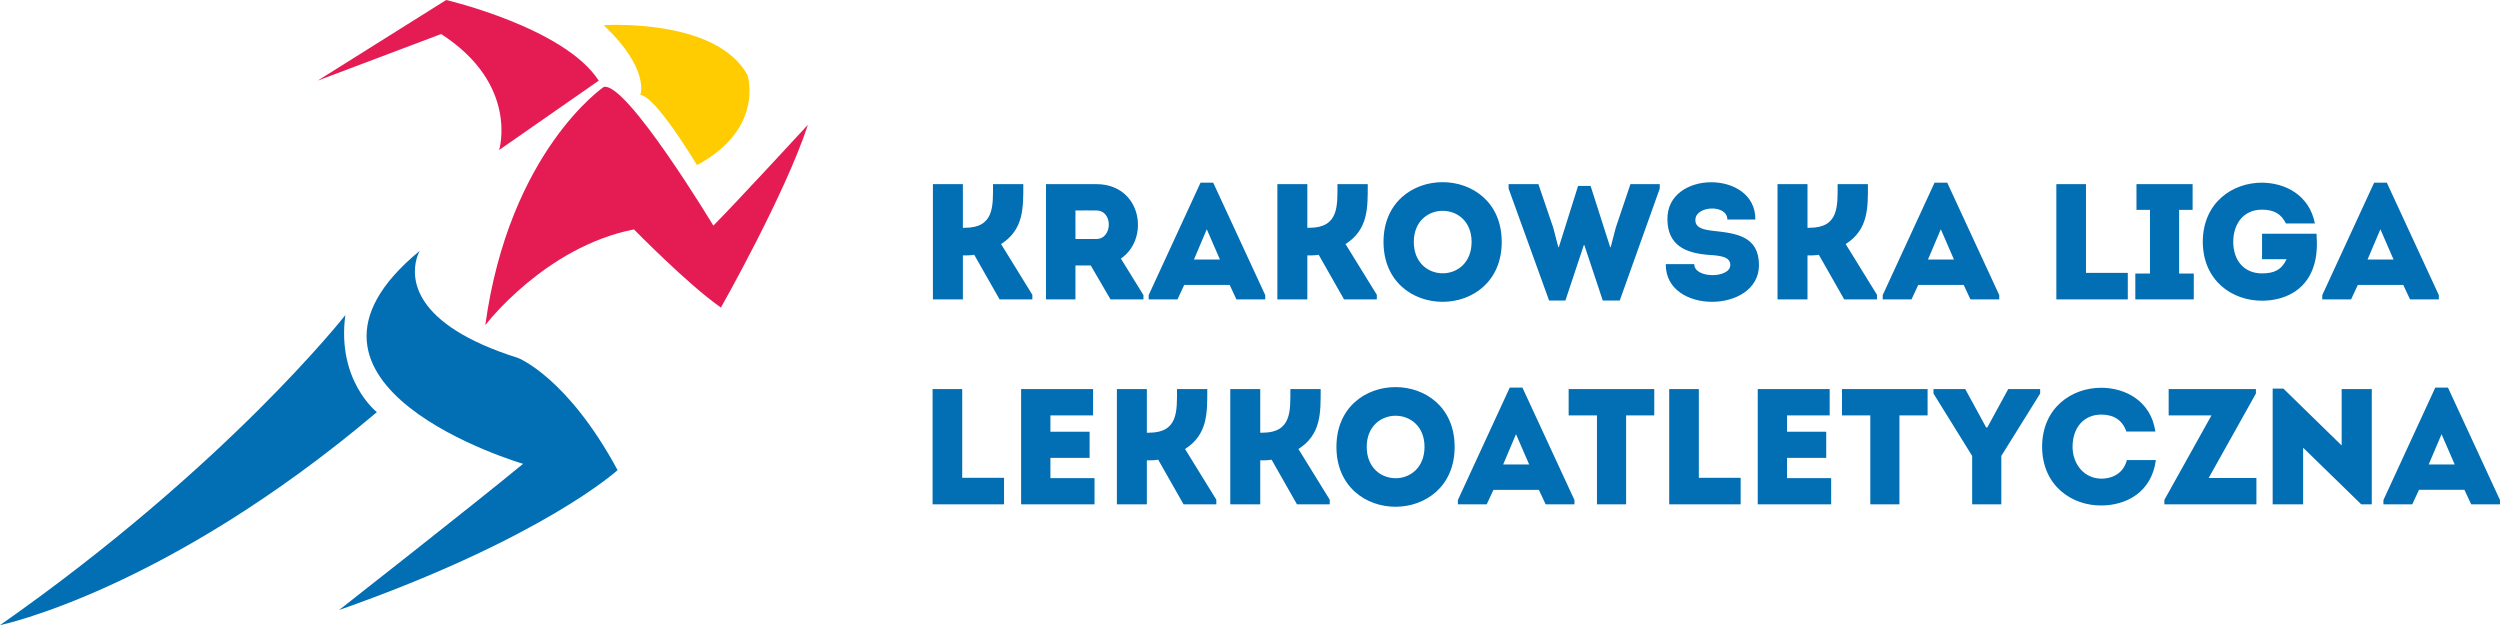
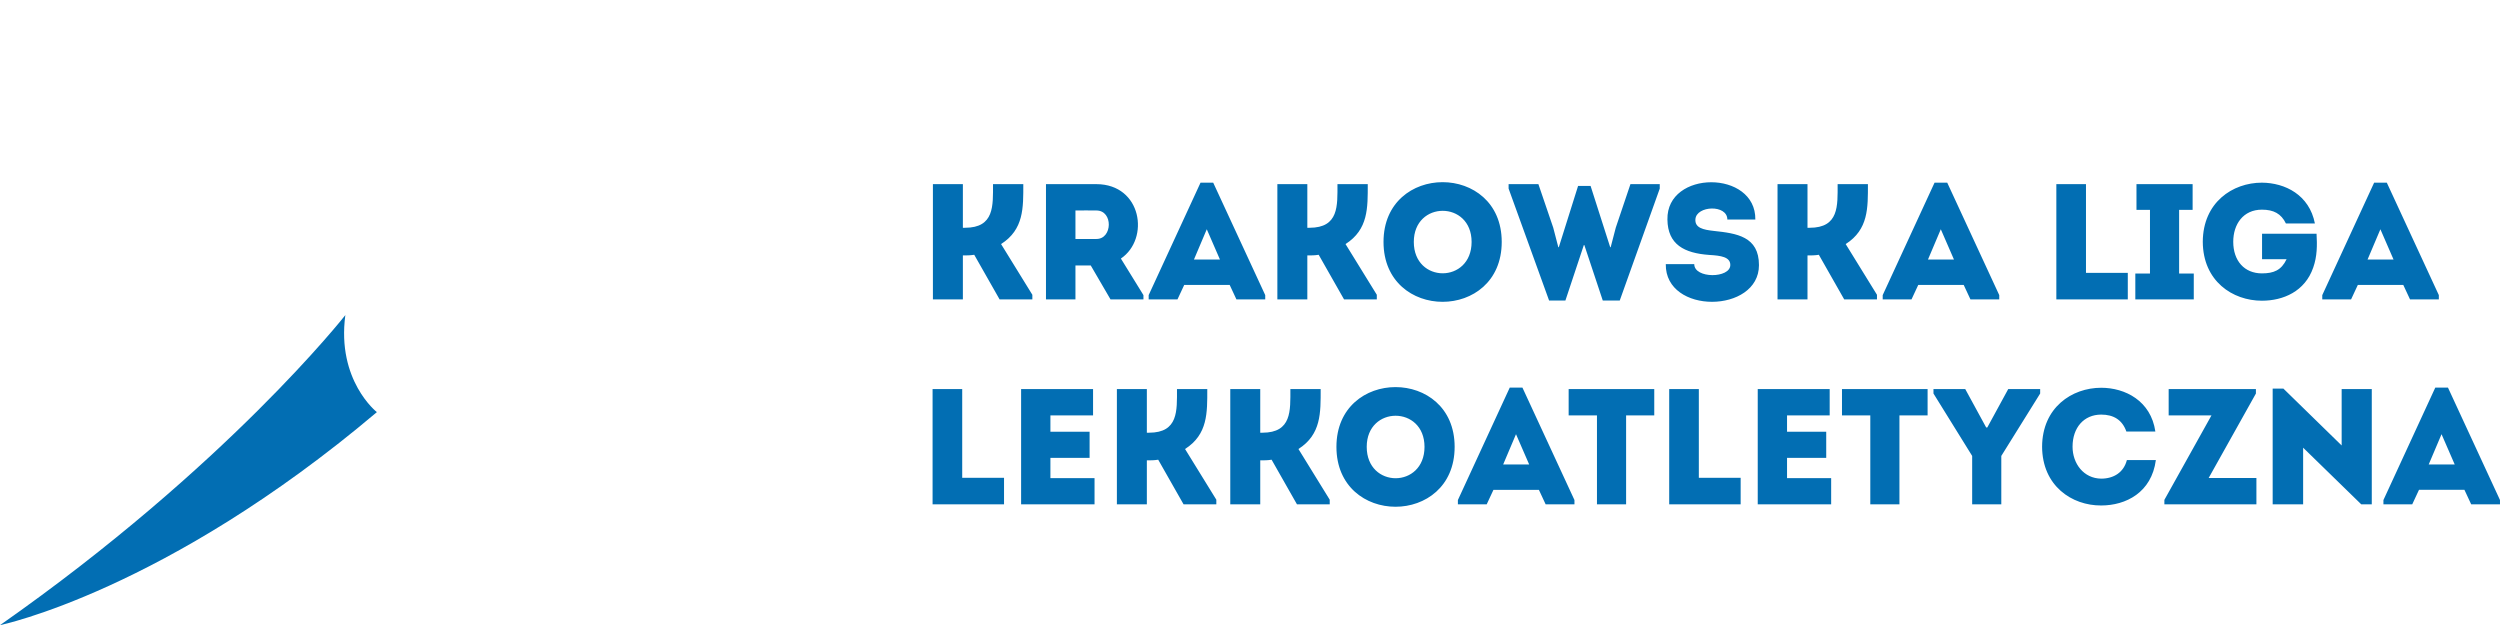
<svg xmlns="http://www.w3.org/2000/svg" xml:space="preserve" width="143.54mm" height="35.894mm" version="1.1" style="shape-rendering:geometricPrecision; text-rendering:geometricPrecision; image-rendering:optimizeQuality; fill-rule:evenodd; clip-rule:evenodd" viewBox="0 0 14338.8 3585.58">
  <defs>
    <style type="text/css">
   
    .fil2 {fill:#FECC00;fill-rule:nonzero}
    .fil1 {fill:#E51B53;fill-rule:nonzero}
    .fil0 {fill:#026EB3;fill-rule:nonzero}
   
  </style>
  </defs>
  <g id="Warstwa_x0020_1">
    <g id="_1792380384176">
      <path class="fil0" d="M5522.58 1717.14l0 -252.12c21.73,0 42.5,0 65.16,-3.77l145.42 255.89 187.92 0 0 -26.43 -179.42 -290.84c131.26,-84.04 127.48,-208.69 127.48,-343.72 -58.54,0 -116.14,0 -173.75,0 0,123.7 8.5,250.24 -160.52,250.24l-12.29 0 0 -250.24c-58.54,0 -115.2,0 -171.86,0l0 660.99c56.66,0 113.32,0 171.86,0zm906.28 -234.18c167.13,-113.31 119.92,-425.87 -139.76,-426.81 -96.32,0 -194.51,0 -289.89,0 0,220.96 0,440.98 0,660.99 54.77,0 112.37,0 169.03,0l0 -194.51 87.82 0 113.31 194.51 188.86 0 0 -24.54 -129.36 -209.64zm-139.76 -112.36l-120.86 0c0,-52.88 0,-109.54 0,-163.37 39.66,0 81.2,-0.95 120.86,0 96.32,0.94 91.6,163.37 0,163.37zm802.4 346.54l165.25 0 0 -24.54 -298.39 -644.95 -72.7 0 -297.46 644.95 0 24.54 165.26 0 38.71 -83.09 260.62 0 38.72 83.09zm-94.43 -228.51l-149.19 0 73.65 -173.76 75.54 173.76zm501.17 228.51l0 -252.12c21.72,0 42.5,0 65.16,-3.77l145.42 255.89 187.91 0 0 -26.43 -179.41 -290.84c131.25,-84.04 127.48,-208.69 127.48,-343.72 -58.54,0 -116.15,0 -173.75,0 0,123.7 8.5,250.24 -160.53,250.24l-12.28 0 0 -250.24c-58.54,0 -115.2,0 -171.86,0l0 660.99c56.66,0 113.32,0 171.86,0zm1114.96 -329.55c0,-457.04 -677.99,-457.04 -677.99,0 0,457.98 677.99,457.98 677.99,0zm-504.25 0c0,-237.96 331.44,-237.96 331.44,0 0,239.85 -331.44,239.85 -331.44,0zm942.15 -321.05l-110.48 351.27 -2.84 0 -29.27 -112.37 -84.99 -249.29 -170.91 0 0 25.49 232.29 642.11 93.48 0 105.76 -318.22 2.84 0 105.76 318.22 97.27 0 229.46 -642.11 0 -25.49 -168.08 0 -84.04 249.29 -29.28 112.37 -2.83 0 -112.37 -351.27c-26.44,0 -45.32,0 -71.76,0zm666.42 448.53c-57.61,0 -106.71,0 -163.37,0 -3.78,290.84 534.46,283.29 534.46,5.67 0,-165.26 -128.42,-182.26 -259.68,-196.41 -59.49,-6.61 -108.6,-17 -104.82,-67.05 5.67,-78.38 183.2,-85.93 183.2,1.89 57.6,0 101.03,0 160.52,0 3.78,-285.17 -509.91,-285.17 -504.25,0 1.89,143.54 96.32,192.64 239.86,203.03 66.1,3.78 120.86,11.33 120.86,57.6 0,77.43 -206.79,79.32 -206.79,-4.72zm649.41 202.08l0 -252.12c21.73,0 42.5,0 65.16,-3.77l145.42 255.89 187.92 0 0 -26.43 -179.42 -290.84c131.26,-84.04 127.48,-208.69 127.48,-343.72 -58.54,0 -116.14,0 -173.75,0 0,123.7 8.5,250.24 -160.52,250.24l-12.29 0 0 -250.24c-58.54,0 -115.2,0 -171.86,0l0 660.99c56.66,0 113.32,0 171.86,0zm934.6 0l165.26 0 0 -24.54 -298.39 -644.95 -72.71 0 -297.45 644.95 0 24.54 165.25 0 38.72 -83.09 260.62 0 38.71 83.09zm-94.43 -228.51l-149.19 0 73.65 -173.76 75.54 173.76zm757.08 -432.48c-57.6,0 -113.31,0 -169.97,0l0 660.99c134.09,0 273.84,0 409.82,0 0,-56.65 0,-95.37 0,-152.03l-239.85 0c0,-281.39 0,-167.13 0,-508.96zm534.22 512.75l0 -365.44 77.43 0c0,-56.66 0,-91.59 0,-147.3 -107.65,0 -214.35,0 -322,0 0,55.71 0,90.64 0,147.3l77.43 0 0 365.44 -84.04 0c0,55.71 0,90.64 0,148.24 112.37,0 222.85,0 335.23,0 0,-57.6 0,-92.53 0,-148.24l-84.04 0zm135.74 -182.26c0.95,225.69 170.92,338.06 339,338.06 121.81,0 247.4,-52.88 294.62,-190.75 22.66,-64.21 22.66,-127.48 18.88,-193.59l-312.56 0 0 146.37 140.7 0c-30.22,63.26 -73.65,81.2 -141.64,81.2 -100.09,0 -164.31,-71.76 -164.31,-181.31 0,-101.03 57.6,-184.13 164.31,-184.13 67.04,0 110.47,22.66 137.86,79.32l166.19 0c-32.11,-164.31 -170.92,-233.24 -304.06,-234.18 -168.08,0 -338.05,113.31 -339,338.99zm1188.61 330.5l165.25 0 0 -24.54 -298.39 -644.95 -72.7 0 -297.46 644.95 0 24.54 165.26 0 38.71 -83.09 260.62 0 38.72 83.09zm-94.43 -228.51l-149.2 0 73.66 -173.76 75.54 173.76zm-8209.53 742.87c-57.6,0 -113.31,0 -169.97,0l0 661c134.09,0 273.85,0 409.83,0 0,-56.66 0,-95.37 0,-152.03l-239.86 0c0,-281.39 0,-167.14 0,-508.97zm750.48 0c-154.87,0 -259.69,0 -412.66,0 0,219.08 0,440.04 0,661 152.98,0 266.29,0 421.15,0 0,-50.05 0,-101.03 0,-150.14 -99.15,0 -155.81,0 -253.07,0 0,-39.66 0,-77.43 0,-116.15l224.74 0c0,-50.05 0,-100.09 0,-150.14l-224.74 0 0 -93.48c97.27,0 146.37,0 244.58,0 0,-51 0,-101.98 0,-151.09zm308.52 661l0 -252.12c21.73,0 42.5,0 65.16,-3.78l145.42 255.9 187.92 0 0 -26.44 -179.42 -290.84c131.26,-84.04 127.48,-208.68 127.48,-343.72 -58.54,0 -116.14,0 -173.75,0 0,123.7 8.5,250.25 -160.52,250.25l-12.29 0 0 -250.25c-58.54,0 -115.2,0 -171.86,0l0 661c56.66,0 113.32,0 171.86,0zm650.37 0l0 -252.12c21.72,0 42.5,0 65.16,-3.78l145.42 255.9 187.91 0 0 -26.44 -179.41 -290.84c131.26,-84.04 127.48,-208.68 127.48,-343.72 -58.54,0 -116.15,0 -173.75,0 0,123.7 8.5,250.25 -160.52,250.25l-12.29 0 0 -250.25c-58.54,0 -115.2,0 -171.86,0l0 661c56.66,0 113.32,0 171.86,0zm1114.96 -329.56c0,-457.03 -677.99,-457.03 -677.99,0 0,457.99 677.99,457.99 677.99,0zm-504.25 0c0,-237.95 331.45,-237.95 331.45,0 0,239.86 -331.45,239.86 -331.45,0zm1026.19 329.56l165.25 0 0 -24.55 -298.39 -644.94 -72.7 0 -297.46 644.94 0 24.55 165.26 0 38.71 -83.09 260.62 0 38.72 83.09zm-94.43 -228.52l-149.19 0 73.65 -173.75 75.54 173.75zm388.8 -281.39l0 509.91c55.72,0 111.42,0 167.14,0l0 -509.91 161.47 0c0,-51 0,-101.04 0,-151.09l-491.02 0c0,50.05 0,100.09 0,151.09l162.41 0zm584.27 -151.09c-57.6,0 -113.31,0 -169.97,0l0 661c134.09,0 273.84,0 409.82,0 0,-56.66 0,-95.37 0,-152.03l-239.85 0c0,-281.39 0,-167.14 0,-508.97zm750.47 0c-154.87,0 -259.68,0 -412.65,0 0,219.08 0,440.04 0,661 152.98,0 266.29,0 421.14,0 0,-50.05 0,-101.03 0,-150.14 -99.15,0 -155.81,0 -253.06,0 0,-39.66 0,-77.43 0,-116.15l224.74 0c0,-50.05 0,-100.09 0,-150.14l-224.74 0 0 -93.48c97.26,0 146.37,0 244.57,0 0,-51 0,-101.98 0,-151.09zm232.99 151.09l0 509.91c55.71,0 111.42,0 167.13,0l0 -509.91 161.48 0c0,-51 0,-101.04 0,-151.09l-491.03 0c0,50.05 0,100.09 0,151.09l162.42 0zm751.4 232.29l222.85 -357.88 0 -25.5 -183.2 0 -119.92 220.02 -6.61 0 -119.92 -220.02 -182.25 0 0 25.5 221.91 357.88 0 277.62 167.14 0 0 -277.62zm233.94 -52.88c0.95,224.74 170.92,338.06 339,337.11 140.69,0 288.94,-73.66 313.5,-260.62 -57.61,0 -109.53,0 -166.19,0 -17.94,70.83 -75.54,106.71 -147.3,106.71 -100.09,-0.95 -164.32,-85.94 -164.32,-183.2 0,-109.53 65.16,-184.14 164.32,-184.14 70.82,0 120.86,30.22 144.47,97.27 57.61,0 108.6,0 166.19,0 -25.49,-176.58 -173.75,-251.18 -310.66,-251.18 -168.08,0 -338.05,113.32 -339,338.05zm1226.38 -330.5l-500.47 0c0,57.61 0,93.49 0,151.09l245.51 0 -270.06 484.42 0 25.49 527.85 0c0,-57.6 0,-93.48 0,-151.09l-273.84 0 271.01 -484.41 0 -25.5zm604.1 661l60.44 0 0 -661c-57.61,0 -115.21,0 -172.81,0l0 323.42 -334.28 -326.25 -61.38 0 0 663.84c57.61,0 116.16,0 174.7,0l0 -324.84 333.34 324.84zm630.53 0l165.26 0 0 -24.55 -298.39 -644.94 -72.71 0 -297.45 644.94 0 24.55 165.25 0 38.72 -83.09 260.62 0 38.71 83.09zm-94.42 -228.52l-149.2 0 73.65 -173.75 75.55 173.75z" />
      <path class="fil0" d="M1980.75 1807.2c0,0 -679.66,867.48 -1980.75,1778.39 0,0 946.92,-195.25 2161.54,-1221.75 0,0 -231.2,-180.7 -180.79,-556.64z" />
-       <path class="fil0" d="M2407.5 1438.55c0,0 -9.56,16.38 -17.82,44.59 -29.55,105.47 -34.76,375.94 581.45,569.85 0,0 282.04,108.43 571.03,643.38 0,0 -426.31,390.38 -1597.48,802.43 0,0 766.15,-600.01 1055.57,-838.54 0,0 -1532.72,-448.22 -592.75,-1221.71z" />
-       <path class="fil1" d="M1821.7 462.65l737.47 -462.65c0,0 679.66,159.01 874.78,462.65l-571.03 397.58c0,0 115.6,-375.9 -332.88,-665.07l-708.35 267.49z" />
-       <path class="fil2" d="M3462.63 144.54c0,0 643.6,-43.37 824.38,285.56 0,0 101.25,307.23 -289.42,516.87 0,0 -238.58,-399.5 -325.06,-402.14 0,0 57.8,-147.23 -209.9,-400.29z" />
-       <path class="fil1" d="M3462.63 498.8c0,0 -541.91,368.64 -679.23,1366.23 0,0 339.83,-448.17 852.63,-549.38 0,0 311.15,318.06 498.88,448.17 0,0 368.95,-650.59 498.88,-1048.17 0,0 -426.31,462.64 -542.35,578.32 0,0 -499.75,-828.76 -628.81,-795.17z" />
+       <path class="fil0" d="M2407.5 1438.55z" />
    </g>
  </g>
</svg>